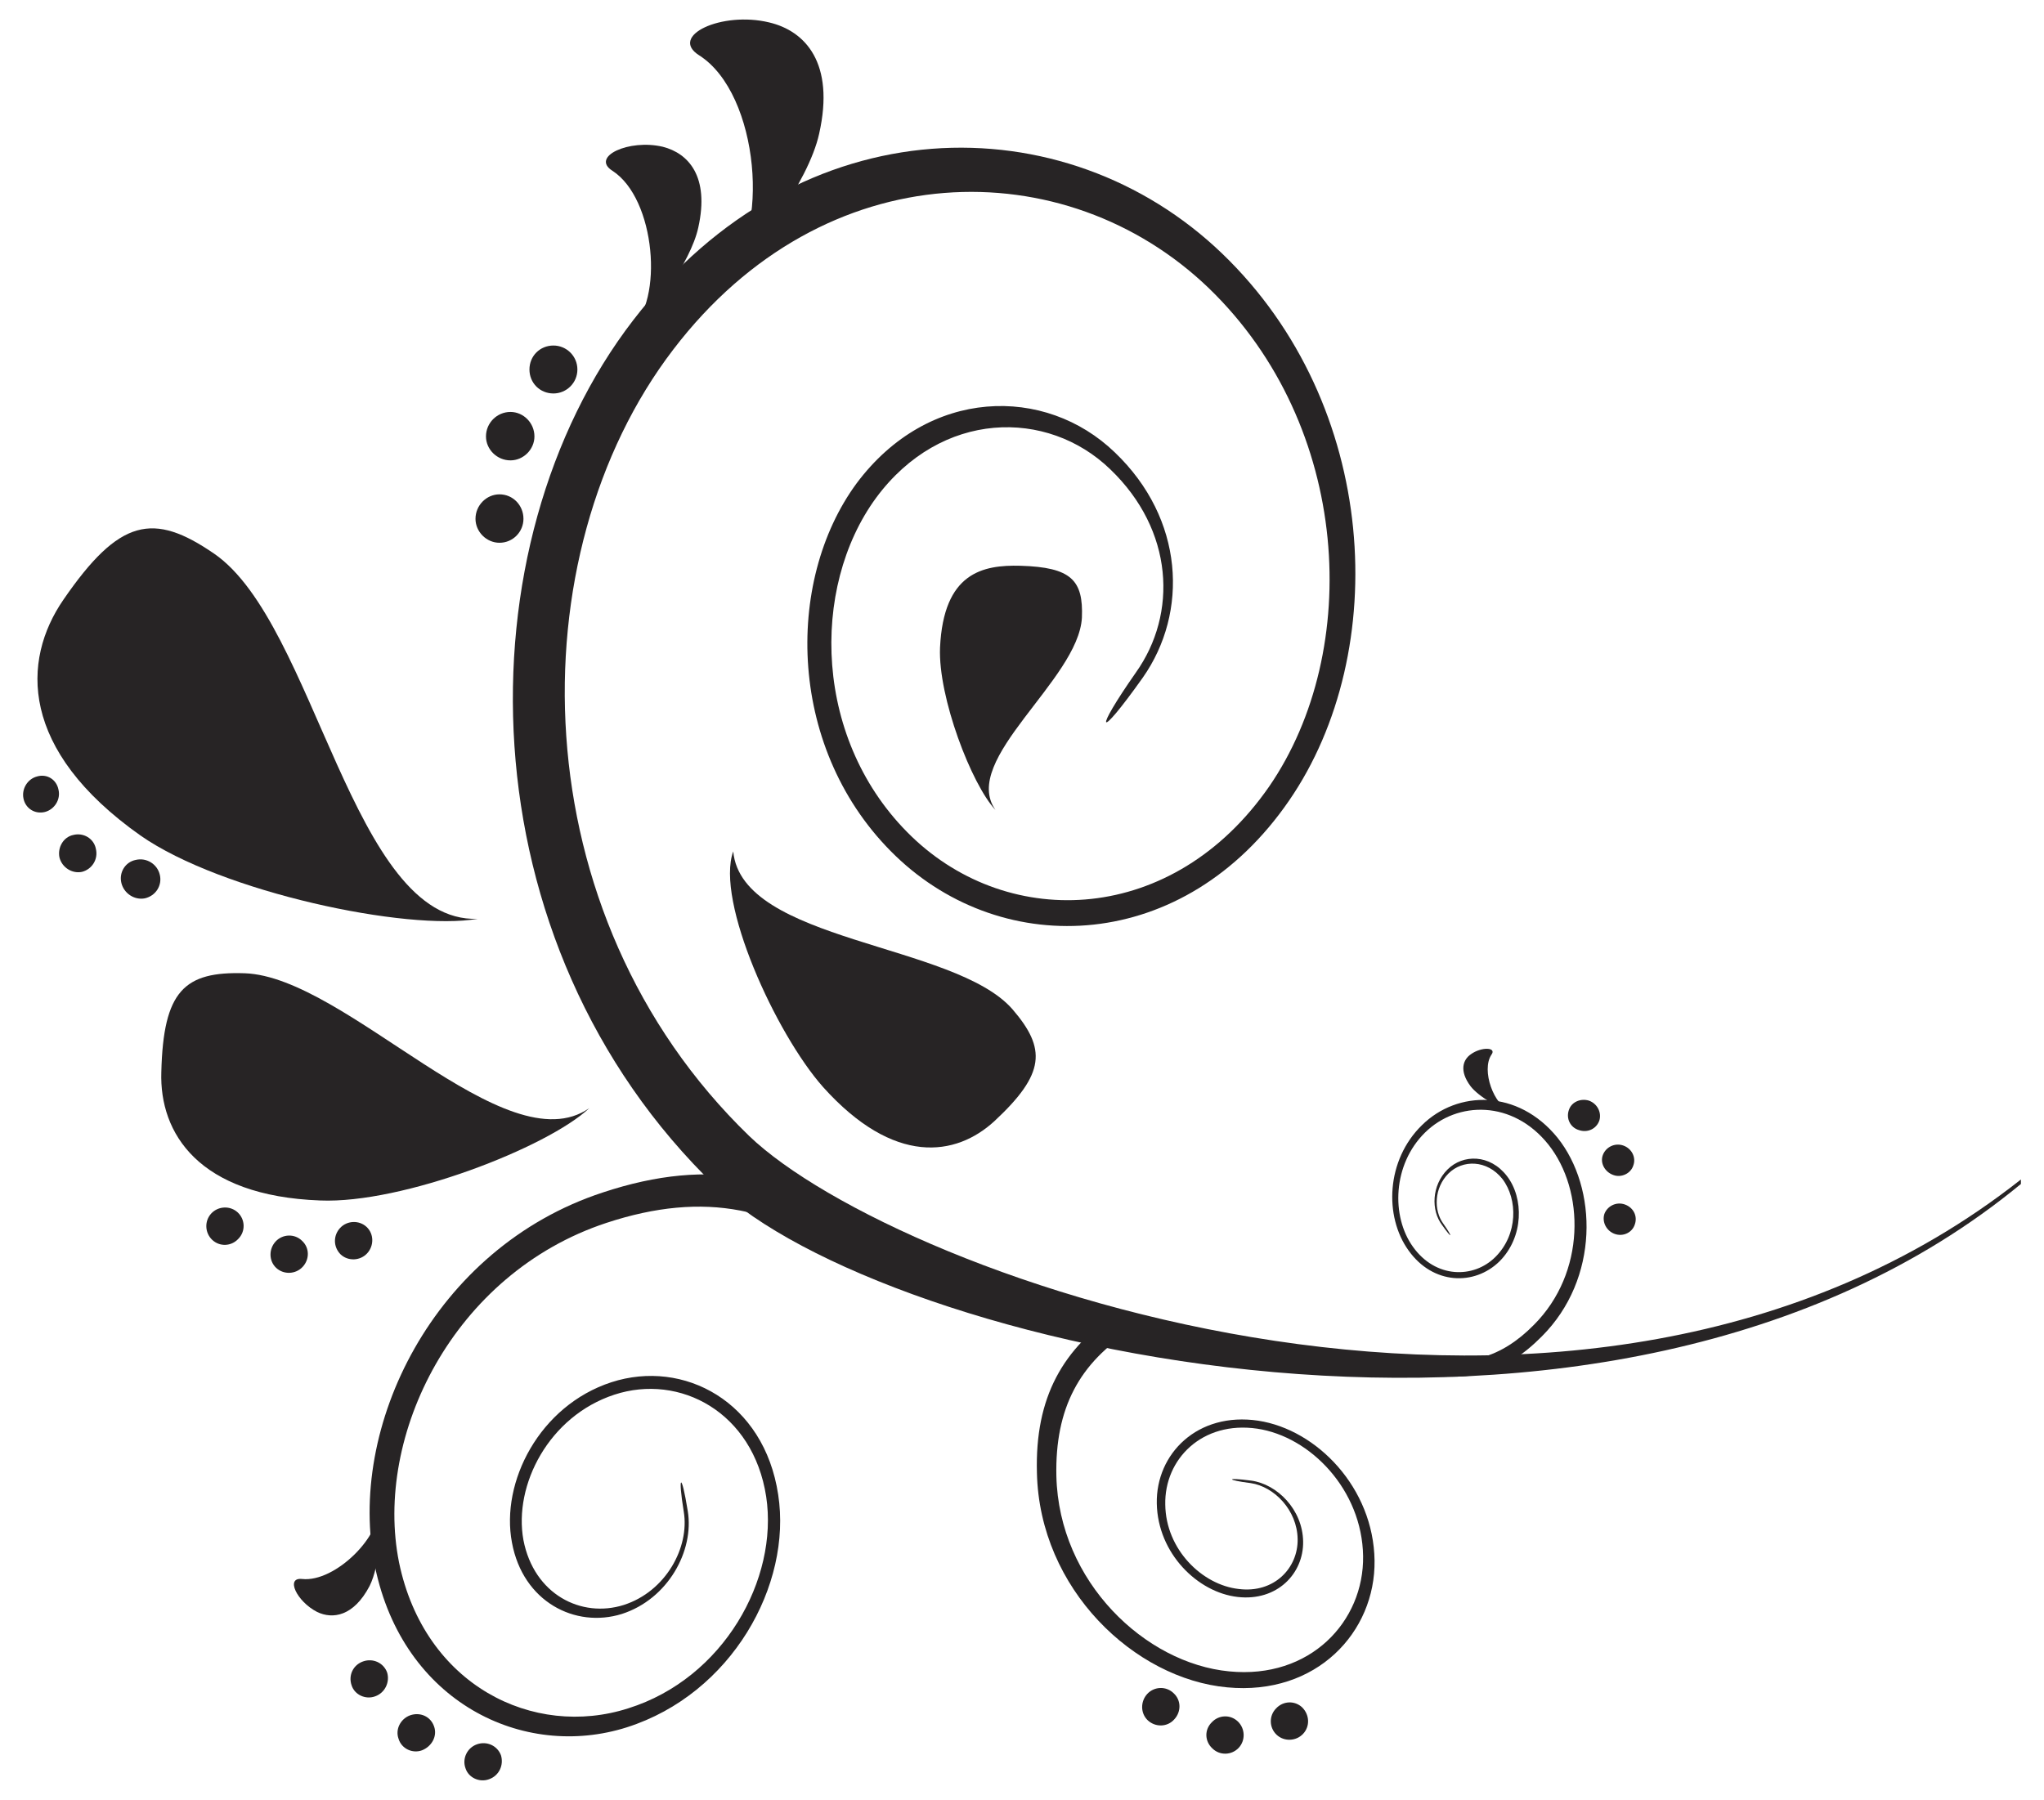
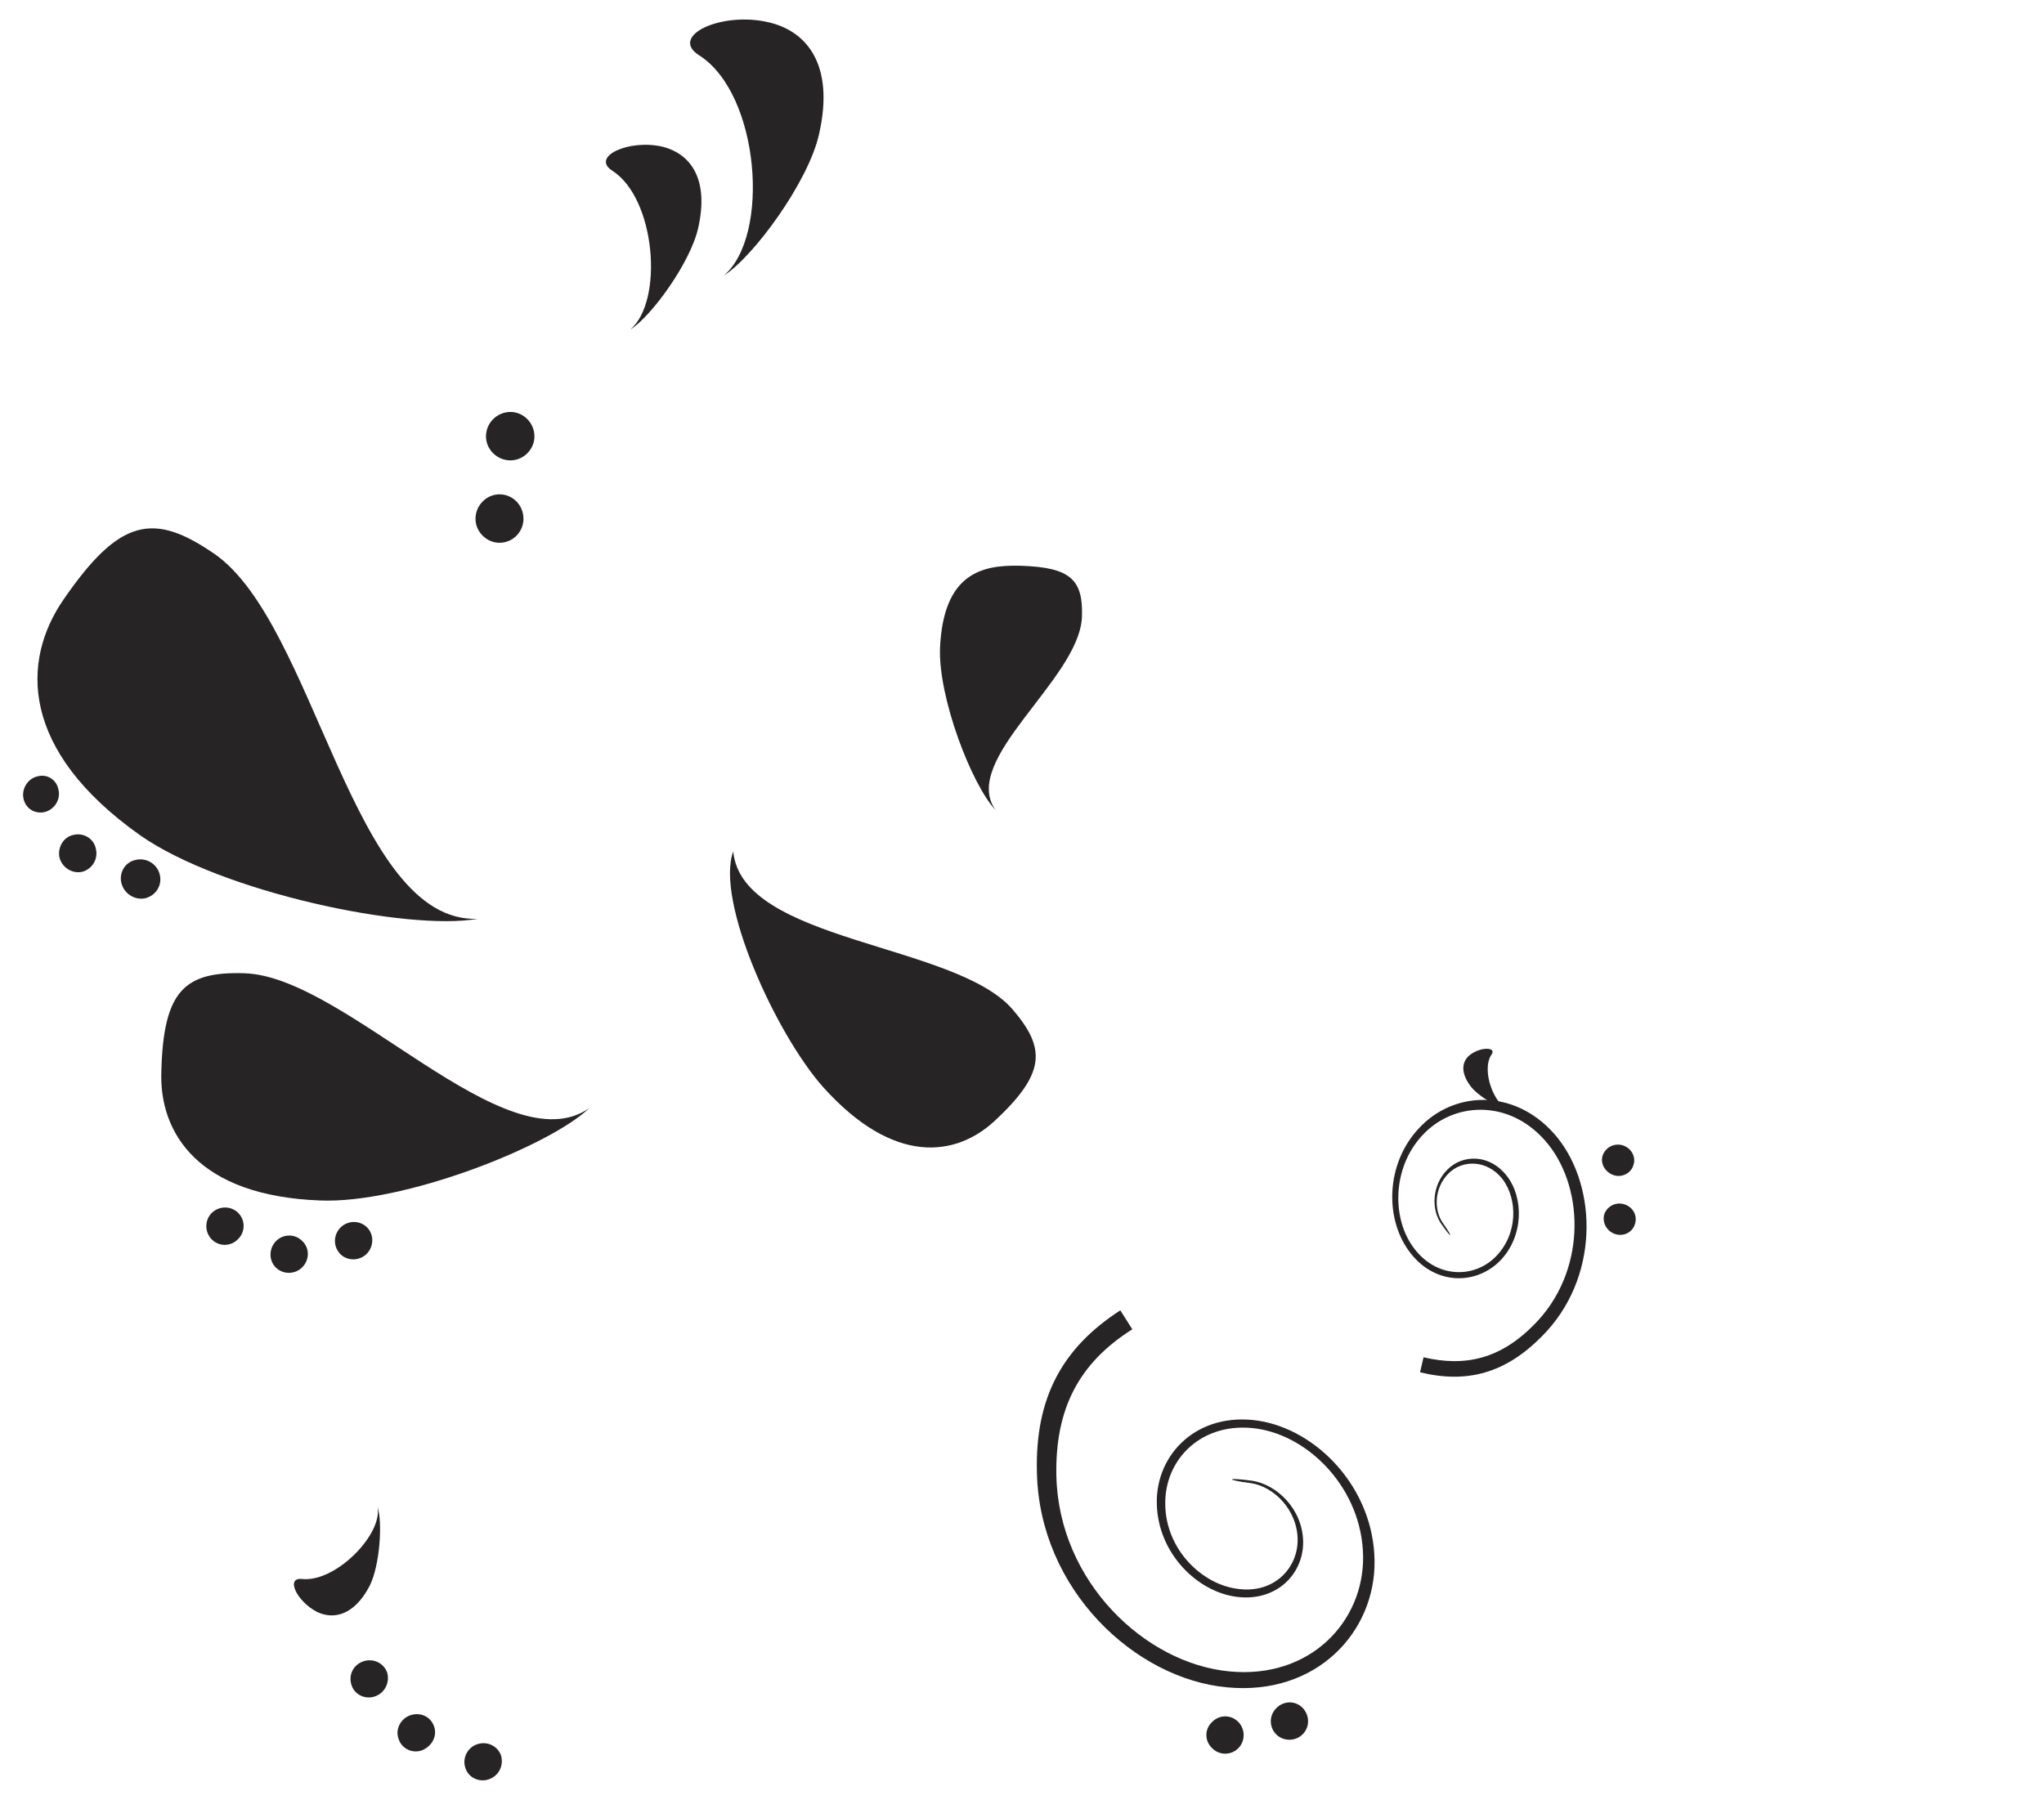
<svg xmlns="http://www.w3.org/2000/svg" version="1.1" baseProfile="tiny" id="Layer_1" x="0px" y="0px" width="116px" height="102.167px" viewBox="0 0 116 102.167" xml:space="preserve">
  <g>
-     <path fill-rule="evenodd" fill="#272425" d="M64.856,38.463c2.607-3.713,2.354-9.014-1.588-12.784   c-3.939-3.799-10.573-3.713-14.655,1.757c-4.11,5.584-3.94,15.222,2.211,21.146c6.151,5.924,16.385,5.528,22.338-3.146   c5.811-8.447,5.131-22.451-3.799-31.04c-8.9-8.561-23.925-8.561-33.421,3.77c-9.836,12.756-9.723,35.32,4.706,49.209   c9.213,8.901,50.571,19.19,74.042-0.17v-0.255c-24.975,19.7-63.809,5.556-72.171-2.467C29.479,51.871,29.31,31.461,38.21,19.839   c8.589-11.253,22.28-11.282,30.388-3.486c8.107,7.824,8.73,20.58,3.43,28.29c-5.441,7.852-14.711,8.22-20.296,2.835   c-5.584-5.386-5.754-14.117-2.013-19.219c3.685-4.989,9.723-5.074,13.295-1.616c3.6,3.458,3.826,8.192,1.445,11.537   C62.079,41.582,62.219,42.177,64.856,38.463L64.856,38.463z" />
-     <path fill-rule="evenodd" fill="#272425" d="M39.032,85.774c0.369,2.239-1.105,4.988-3.742,5.839   c-2.636,0.822-5.612-0.681-6.236-4.054c-0.652-3.43,1.559-7.767,5.641-9.099c4.11-1.333,8.674,1.105,9.468,6.378   c0.793,5.13-2.636,11.31-8.589,13.209c-5.896,1.871-12.699-1.445-14.287-9.099c-1.644-7.909,3.316-18.114,12.926-21.261   c6.151-2.04,10.999-1.021,15.562,2.92l-1.219,1.446c-4.167-3.544-8.561-4.479-14.145-2.637   c-8.674,2.863-13.209,12.075-11.764,19.275c1.446,6.974,7.625,10.007,13.011,8.277c5.414-1.701,8.532-7.342,7.824-12.019   c-0.737-4.791-4.904-7.002-8.618-5.783s-5.726,5.131-5.159,8.249c0.595,3.09,3.288,4.45,5.697,3.686   c2.381-0.766,3.742-3.261,3.402-5.301C38.465,83.733,38.664,83.477,39.032,85.774L39.032,85.774z" />
    <path fill-rule="evenodd" fill="#272425" d="M71.008,84.044c1.473,0.198,2.92,1.644,2.947,3.458   c0.029,1.814-1.475,3.401-3.713,3.146c-2.268-0.255-4.535-2.466-4.592-5.301s2.324-5.216,5.754-4.705   c3.344,0.51,6.547,3.826,6.604,7.937c0.057,4.054-3.287,7.682-8.361,7.2c-5.244-0.481-10.658-5.556-10.8-12.189   c-0.114-4.252,1.446-7.086,4.733-9.212l0.68,1.077c-3.004,1.899-4.393,4.479-4.309,8.334c0.143,6.009,5.047,10.63,9.809,11.083   c4.592,0.454,7.654-2.835,7.598-6.548c-0.057-3.742-2.977-6.774-6.01-7.229c-3.119-0.453-5.273,1.729-5.217,4.309   c0.029,2.552,2.098,4.563,4.168,4.791c2.012,0.255,3.373-1.19,3.344-2.835c-0.027-1.645-1.332-2.977-2.664-3.175   C69.618,84.016,69.504,83.846,71.008,84.044L71.008,84.044z" />
    <path fill-rule="evenodd" fill="#272425" d="M81.836,69.531c-0.625-0.822-0.596-2.239,0.311-3.146   c0.879-0.879,2.41-0.879,3.373,0.369c0.965,1.247,0.965,3.458-0.424,4.847c-1.418,1.389-3.77,1.332-5.16-0.623   c-1.389-1.928-1.275-5.131,0.766-7.115c2.014-1.984,5.443-2.041,7.682,0.708c2.297,2.863,2.381,8.022-0.879,11.282   c-2.068,2.098-4.252,2.693-6.916,2.041l0.199-0.851c2.408,0.567,4.393,0.057,6.264-1.842c2.949-2.948,2.893-7.626,0.822-10.233   c-2.012-2.523-5.158-2.494-7.002-0.681c-1.842,1.814-1.928,4.763-0.68,6.491c1.275,1.786,3.43,1.814,4.678,0.567   c1.275-1.275,1.275-3.26,0.396-4.422c-0.879-1.105-2.268-1.105-3.063-0.313c-0.82,0.822-0.85,2.098-0.283,2.863   C82.459,70.24,82.432,70.381,81.836,69.531L81.836,69.531z" />
    <path fill-rule="evenodd" fill="#272425" d="M56.494,45.975c-1.36-1.446-3.26-6.406-3.146-9.213   c0.199-4.252,2.41-4.705,4.564-4.648c2.892,0.085,3.572,0.822,3.488,2.948C61.2,38.605,54.481,43.112,56.494,45.975L56.494,45.975z   " />
    <path fill-rule="evenodd" fill="#272425" d="M41.612,48.328c-1.021,2.807,2.41,10.347,5.103,13.38   c4.025,4.479,7.54,3.94,9.723,1.928c2.892-2.693,2.948-4.11,1.02-6.35C54.169,53.515,42.094,53.487,41.612,48.328L41.612,48.328z" />
    <path fill-rule="evenodd" fill="#272425" d="M41.073,15.645c1.672-1.049,4.819-5.329,5.414-8.051   c0.907-4.025-0.793-5.839-2.834-6.321c-2.693-0.652-5.726,0.766-3.969,1.871C43.114,5.326,43.738,13.405,41.073,15.645   L41.073,15.645z" />
    <path fill-rule="evenodd" fill="#272425" d="M35.772,18.706c1.19-0.737,3.43-3.827,3.855-5.783   c0.652-2.919-0.567-4.224-2.012-4.592c-1.928-0.454-4.11,0.567-2.863,1.36C37.218,11.279,37.672,17.09,35.772,18.706L35.772,18.706   z" />
    <path fill-rule="evenodd" fill="#272425" d="M21.429,85.546c0.283,0.851,0.142,3.288-0.454,4.479   c-0.907,1.729-2.098,1.898-2.977,1.474c-1.162-0.596-1.814-1.984-0.85-1.871C19.048,89.827,21.712,87.106,21.429,85.546   L21.429,85.546z" />
    <path fill-rule="evenodd" fill="#272425" d="M85.749,63.068c-0.568-0.085-1.844-0.822-2.297-1.417   c-0.652-0.879-0.426-1.503,0.029-1.814c0.594-0.425,1.473-0.396,1.162,0.028C84.047,60.744,84.784,62.785,85.749,63.068   L85.749,63.068z" />
    <path fill-rule="evenodd" fill="#272425" d="M27.099,52.155c-3.969,0.708-14.514-1.502-19.134-4.734   c-6.86-4.848-6.747-9.921-4.366-13.38c3.175-4.62,5.103-4.989,8.561-2.608C17.914,35.402,19.983,52.41,27.099,52.155L27.099,52.155   z" />
    <path fill-rule="evenodd" fill="#272425" d="M33.448,62.898c-2.381,2.239-10.63,5.442-15.279,5.244   c-6.917-0.255-9.127-3.827-9.014-7.285c0.113-4.62,1.304-5.726,4.734-5.612C19.644,55.443,28.686,66.214,33.448,62.898   L33.448,62.898z" />
-     <path fill-rule="evenodd" fill="#272425" d="M32.768,20.974c0-0.766-0.624-1.361-1.36-1.361c-0.766,0-1.361,0.595-1.361,1.361   c0,0.765,0.595,1.36,1.361,1.36C32.144,22.334,32.768,21.739,32.768,20.974L32.768,20.974z" />
    <path fill-rule="evenodd" fill="#272425" d="M30.33,24.772c0-0.766-0.624-1.389-1.361-1.389c-0.765,0-1.389,0.624-1.389,1.389   c0,0.737,0.624,1.36,1.389,1.36C29.707,26.132,30.33,25.509,30.33,24.772L30.33,24.772z" />
    <path fill-rule="evenodd" fill="#272425" d="M29.707,29.449c0-0.766-0.596-1.389-1.361-1.389c-0.737,0-1.361,0.624-1.361,1.389   c0,0.737,0.624,1.36,1.361,1.36C29.111,30.81,29.707,30.186,29.707,29.449L29.707,29.449z" />
-     <path fill-rule="evenodd" fill="#272425" d="M65.112,96.148c-0.396,0.426-0.396,1.105,0.027,1.503   c0.426,0.396,1.105,0.396,1.504-0.057c0.396-0.426,0.396-1.077-0.029-1.475C66.188,95.695,65.508,95.723,65.112,96.148   L65.112,96.148z" />
    <path fill-rule="evenodd" fill="#272425" d="M68.768,97.764c-0.426,0.425-0.396,1.077,0.029,1.474   c0.424,0.426,1.105,0.397,1.502-0.028c0.396-0.425,0.367-1.105-0.057-1.502C69.817,97.31,69.165,97.338,68.768,97.764   L68.768,97.764z" />
    <path fill-rule="evenodd" fill="#272425" d="M72.424,96.97c-0.424,0.425-0.396,1.105,0.029,1.503   c0.426,0.396,1.105,0.368,1.502-0.058c0.396-0.425,0.369-1.077-0.057-1.502C73.473,96.517,72.823,96.545,72.424,96.97L72.424,96.97   z" />
    <path fill-rule="evenodd" fill="#272425" d="M11.99,68.879c-0.397,0.425-0.369,1.105,0.057,1.502s1.077,0.368,1.474-0.057   c0.425-0.425,0.397-1.105-0.028-1.502C13.067,68.425,12.387,68.454,11.99,68.879L11.99,68.879z" />
    <path fill-rule="evenodd" fill="#272425" d="M15.646,70.466c-0.397,0.425-0.397,1.105,0.028,1.502   c0.425,0.397,1.105,0.369,1.502-0.057c0.397-0.425,0.397-1.077-0.028-1.474C16.724,70.013,16.043,70.042,15.646,70.466   L15.646,70.466z" />
    <path fill-rule="evenodd" fill="#272425" d="M19.303,69.701c-0.397,0.426-0.397,1.077,0.028,1.503   c0.425,0.396,1.105,0.368,1.502-0.057c0.397-0.426,0.397-1.105-0.028-1.503C20.38,69.248,19.7,69.276,19.303,69.701L19.303,69.701z   " />
    <path fill-rule="evenodd" fill="#272425" d="M91.643,70.042c0.482,0.17,0.992-0.085,1.135-0.539   c0.17-0.481-0.086-0.964-0.566-1.134c-0.482-0.17-0.992,0.085-1.162,0.539C90.907,69.361,91.163,69.872,91.643,70.042   L91.643,70.042z" />
    <path fill-rule="evenodd" fill="#272425" d="M91.559,66.697c0.453,0.17,0.992-0.086,1.133-0.539   c0.17-0.453-0.084-0.964-0.566-1.134s-0.992,0.085-1.162,0.538C90.793,66.016,91.077,66.526,91.559,66.697L91.559,66.697z" />
-     <path fill-rule="evenodd" fill="#272425" d="M89.602,64.145c0.482,0.17,0.992-0.057,1.162-0.538   c0.143-0.454-0.113-0.964-0.594-1.134c-0.482-0.143-0.992,0.085-1.135,0.538C88.866,63.493,89.122,64.003,89.602,64.145   L89.602,64.145z" />
    <path fill-rule="evenodd" fill="#272425" d="M2.097,44.076c-0.539,0.142-0.878,0.709-0.765,1.248   c0.113,0.567,0.652,0.907,1.219,0.765c0.539-0.142,0.907-0.708,0.766-1.275C3.203,44.246,2.664,43.906,2.097,44.076L2.097,44.076z" />
    <path fill-rule="evenodd" fill="#272425" d="M4.166,47.393c-0.567,0.113-0.907,0.708-0.793,1.275   c0.142,0.567,0.708,0.936,1.275,0.822c0.567-0.142,0.936-0.708,0.794-1.304C5.329,47.591,4.733,47.25,4.166,47.393L4.166,47.393z" />
    <path fill-rule="evenodd" fill="#272425" d="M7.709,48.81c-0.595,0.113-0.964,0.709-0.822,1.304   c0.142,0.595,0.737,0.992,1.333,0.878c0.624-0.142,0.992-0.737,0.851-1.332C8.928,49.037,8.305,48.668,7.709,48.81L7.709,48.81z" />
    <path fill-rule="evenodd" fill="#272425" d="M20.607,94.306c-0.567,0.198-0.85,0.793-0.652,1.36   c0.17,0.538,0.794,0.822,1.333,0.623c0.567-0.198,0.85-0.821,0.68-1.36C21.77,94.391,21.174,94.107,20.607,94.306L20.607,94.306z" />
    <path fill-rule="evenodd" fill="#272425" d="M23.271,97.367c-0.539,0.199-0.85,0.794-0.652,1.333   c0.17,0.566,0.794,0.851,1.333,0.651c0.567-0.227,0.878-0.821,0.68-1.36C24.434,97.424,23.838,97.168,23.271,97.367L23.271,97.367z   " />
    <path fill-rule="evenodd" fill="#272425" d="M27.07,99.011c-0.567,0.198-0.851,0.822-0.652,1.36   c0.17,0.539,0.794,0.822,1.333,0.624c0.567-0.198,0.85-0.794,0.68-1.36C28.232,99.096,27.637,98.813,27.07,99.011L27.07,99.011z" />
  </g>
</svg>